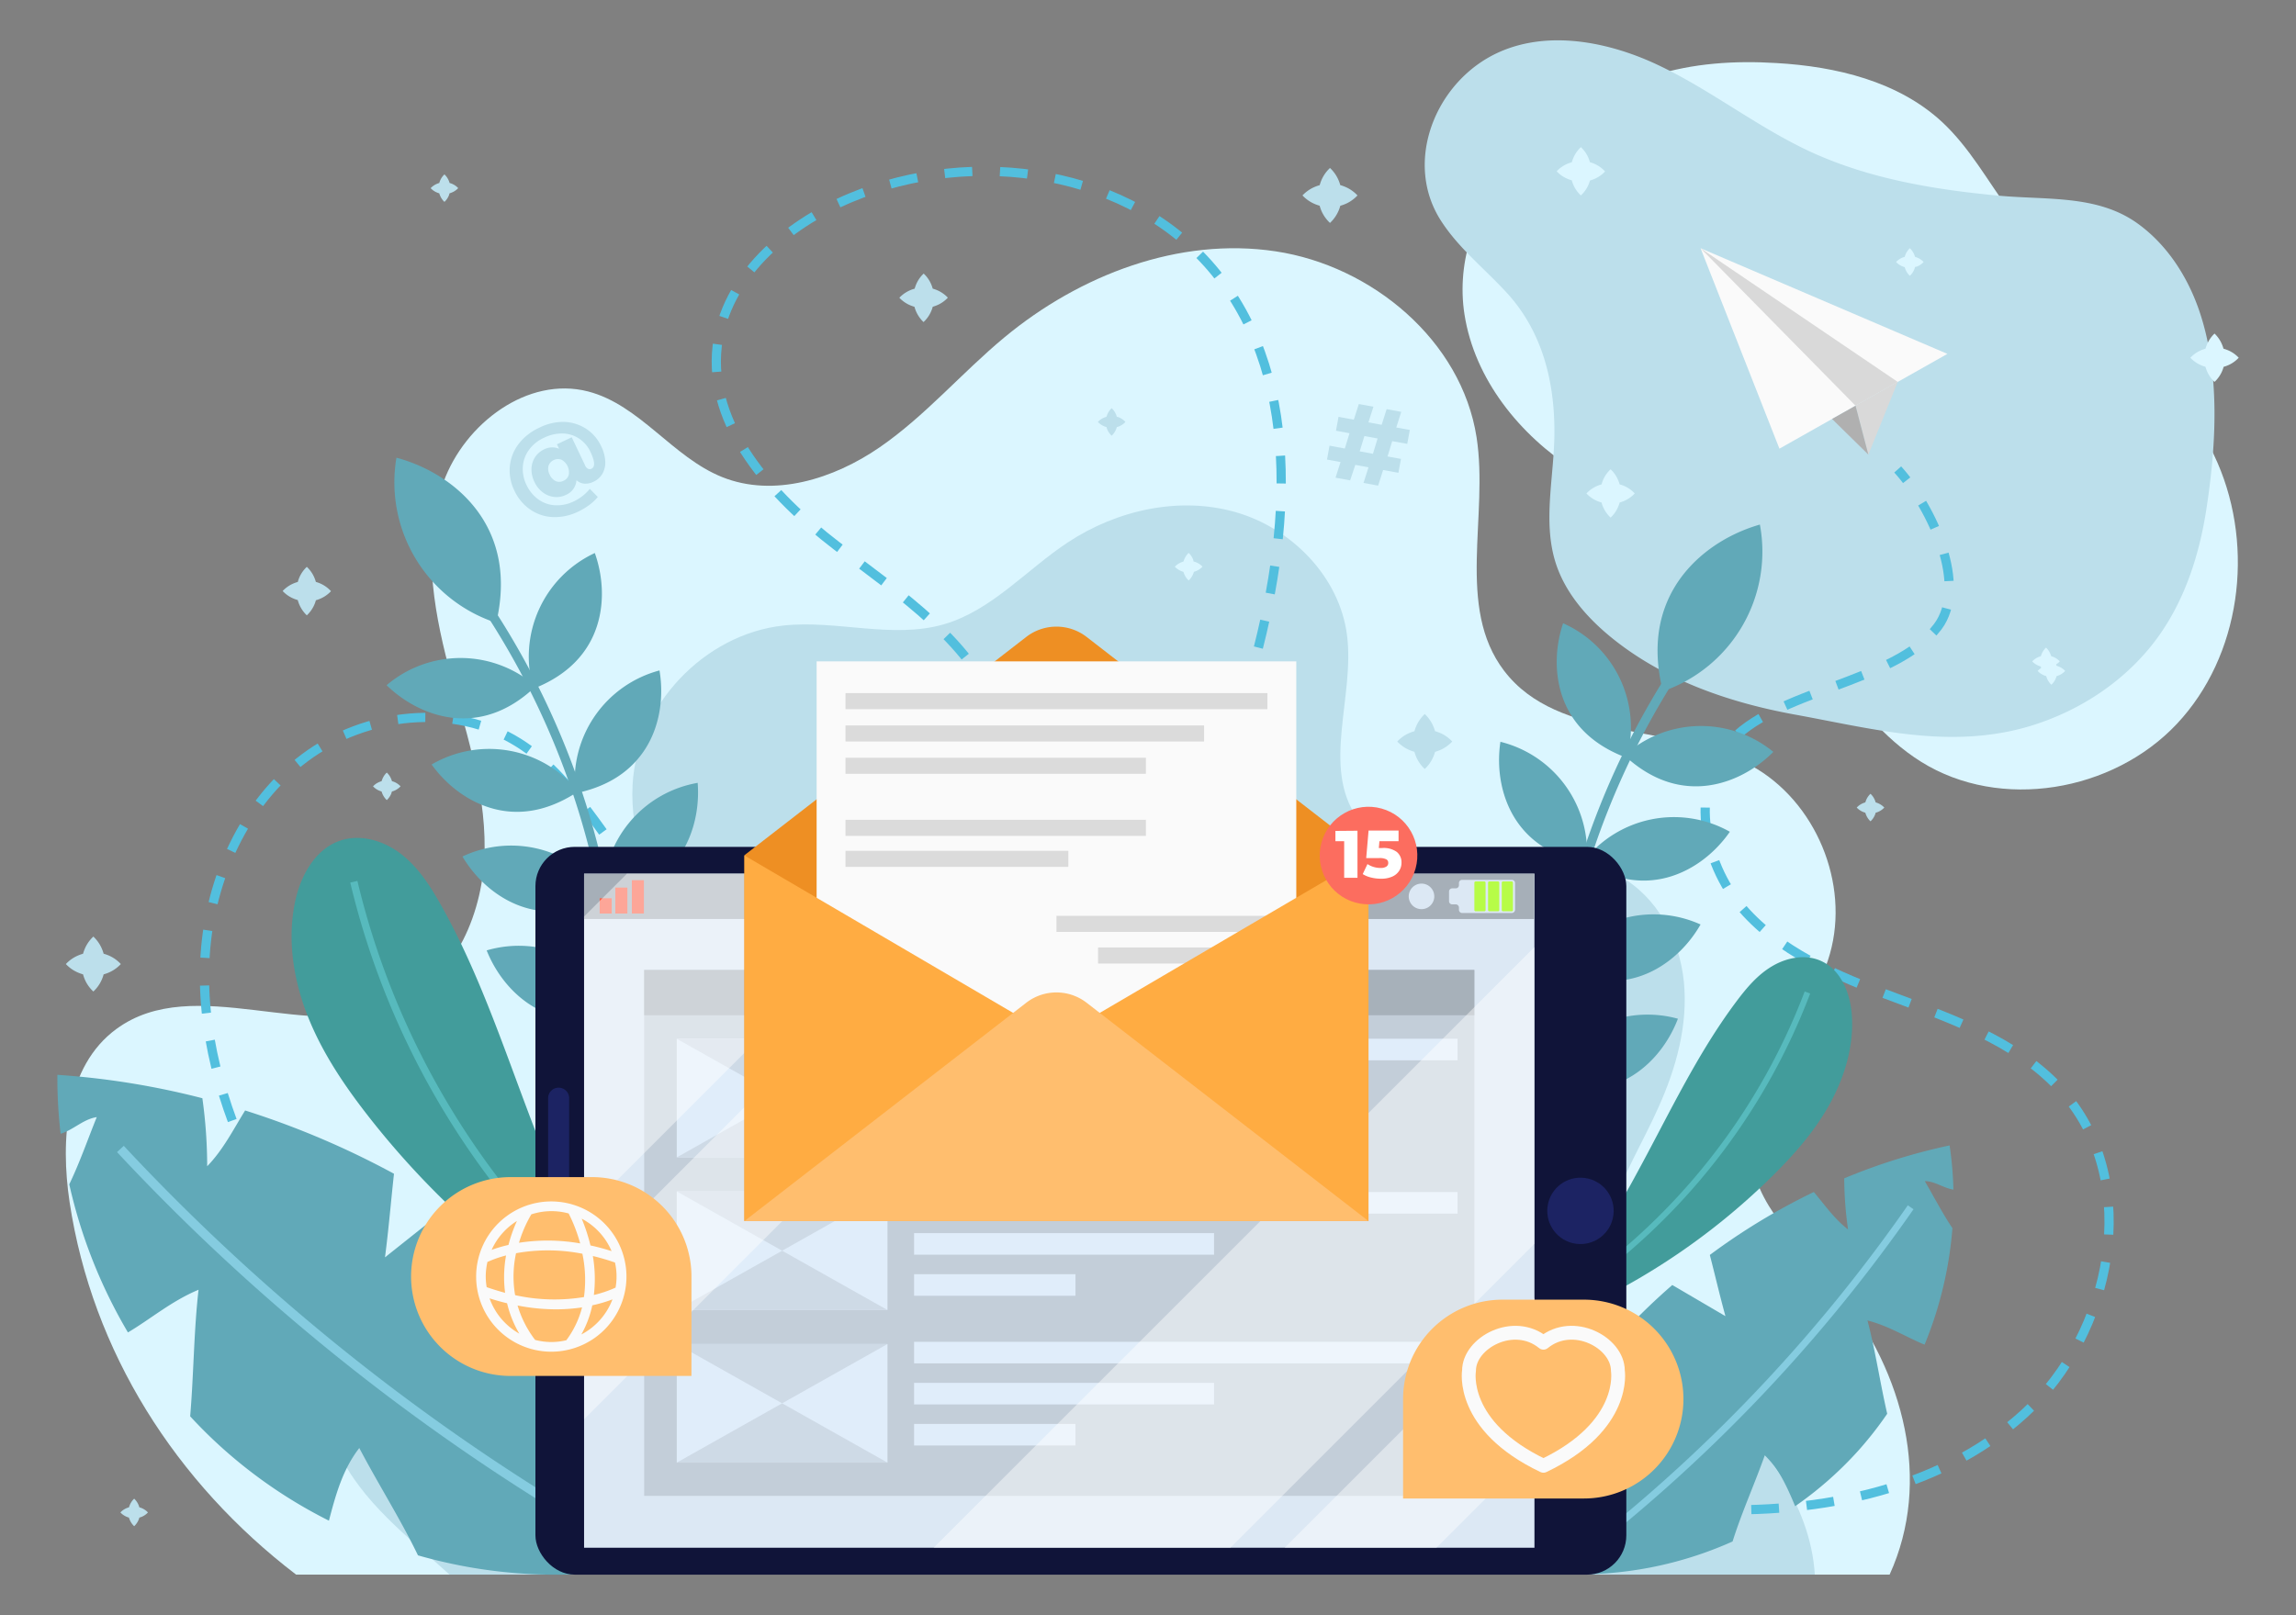
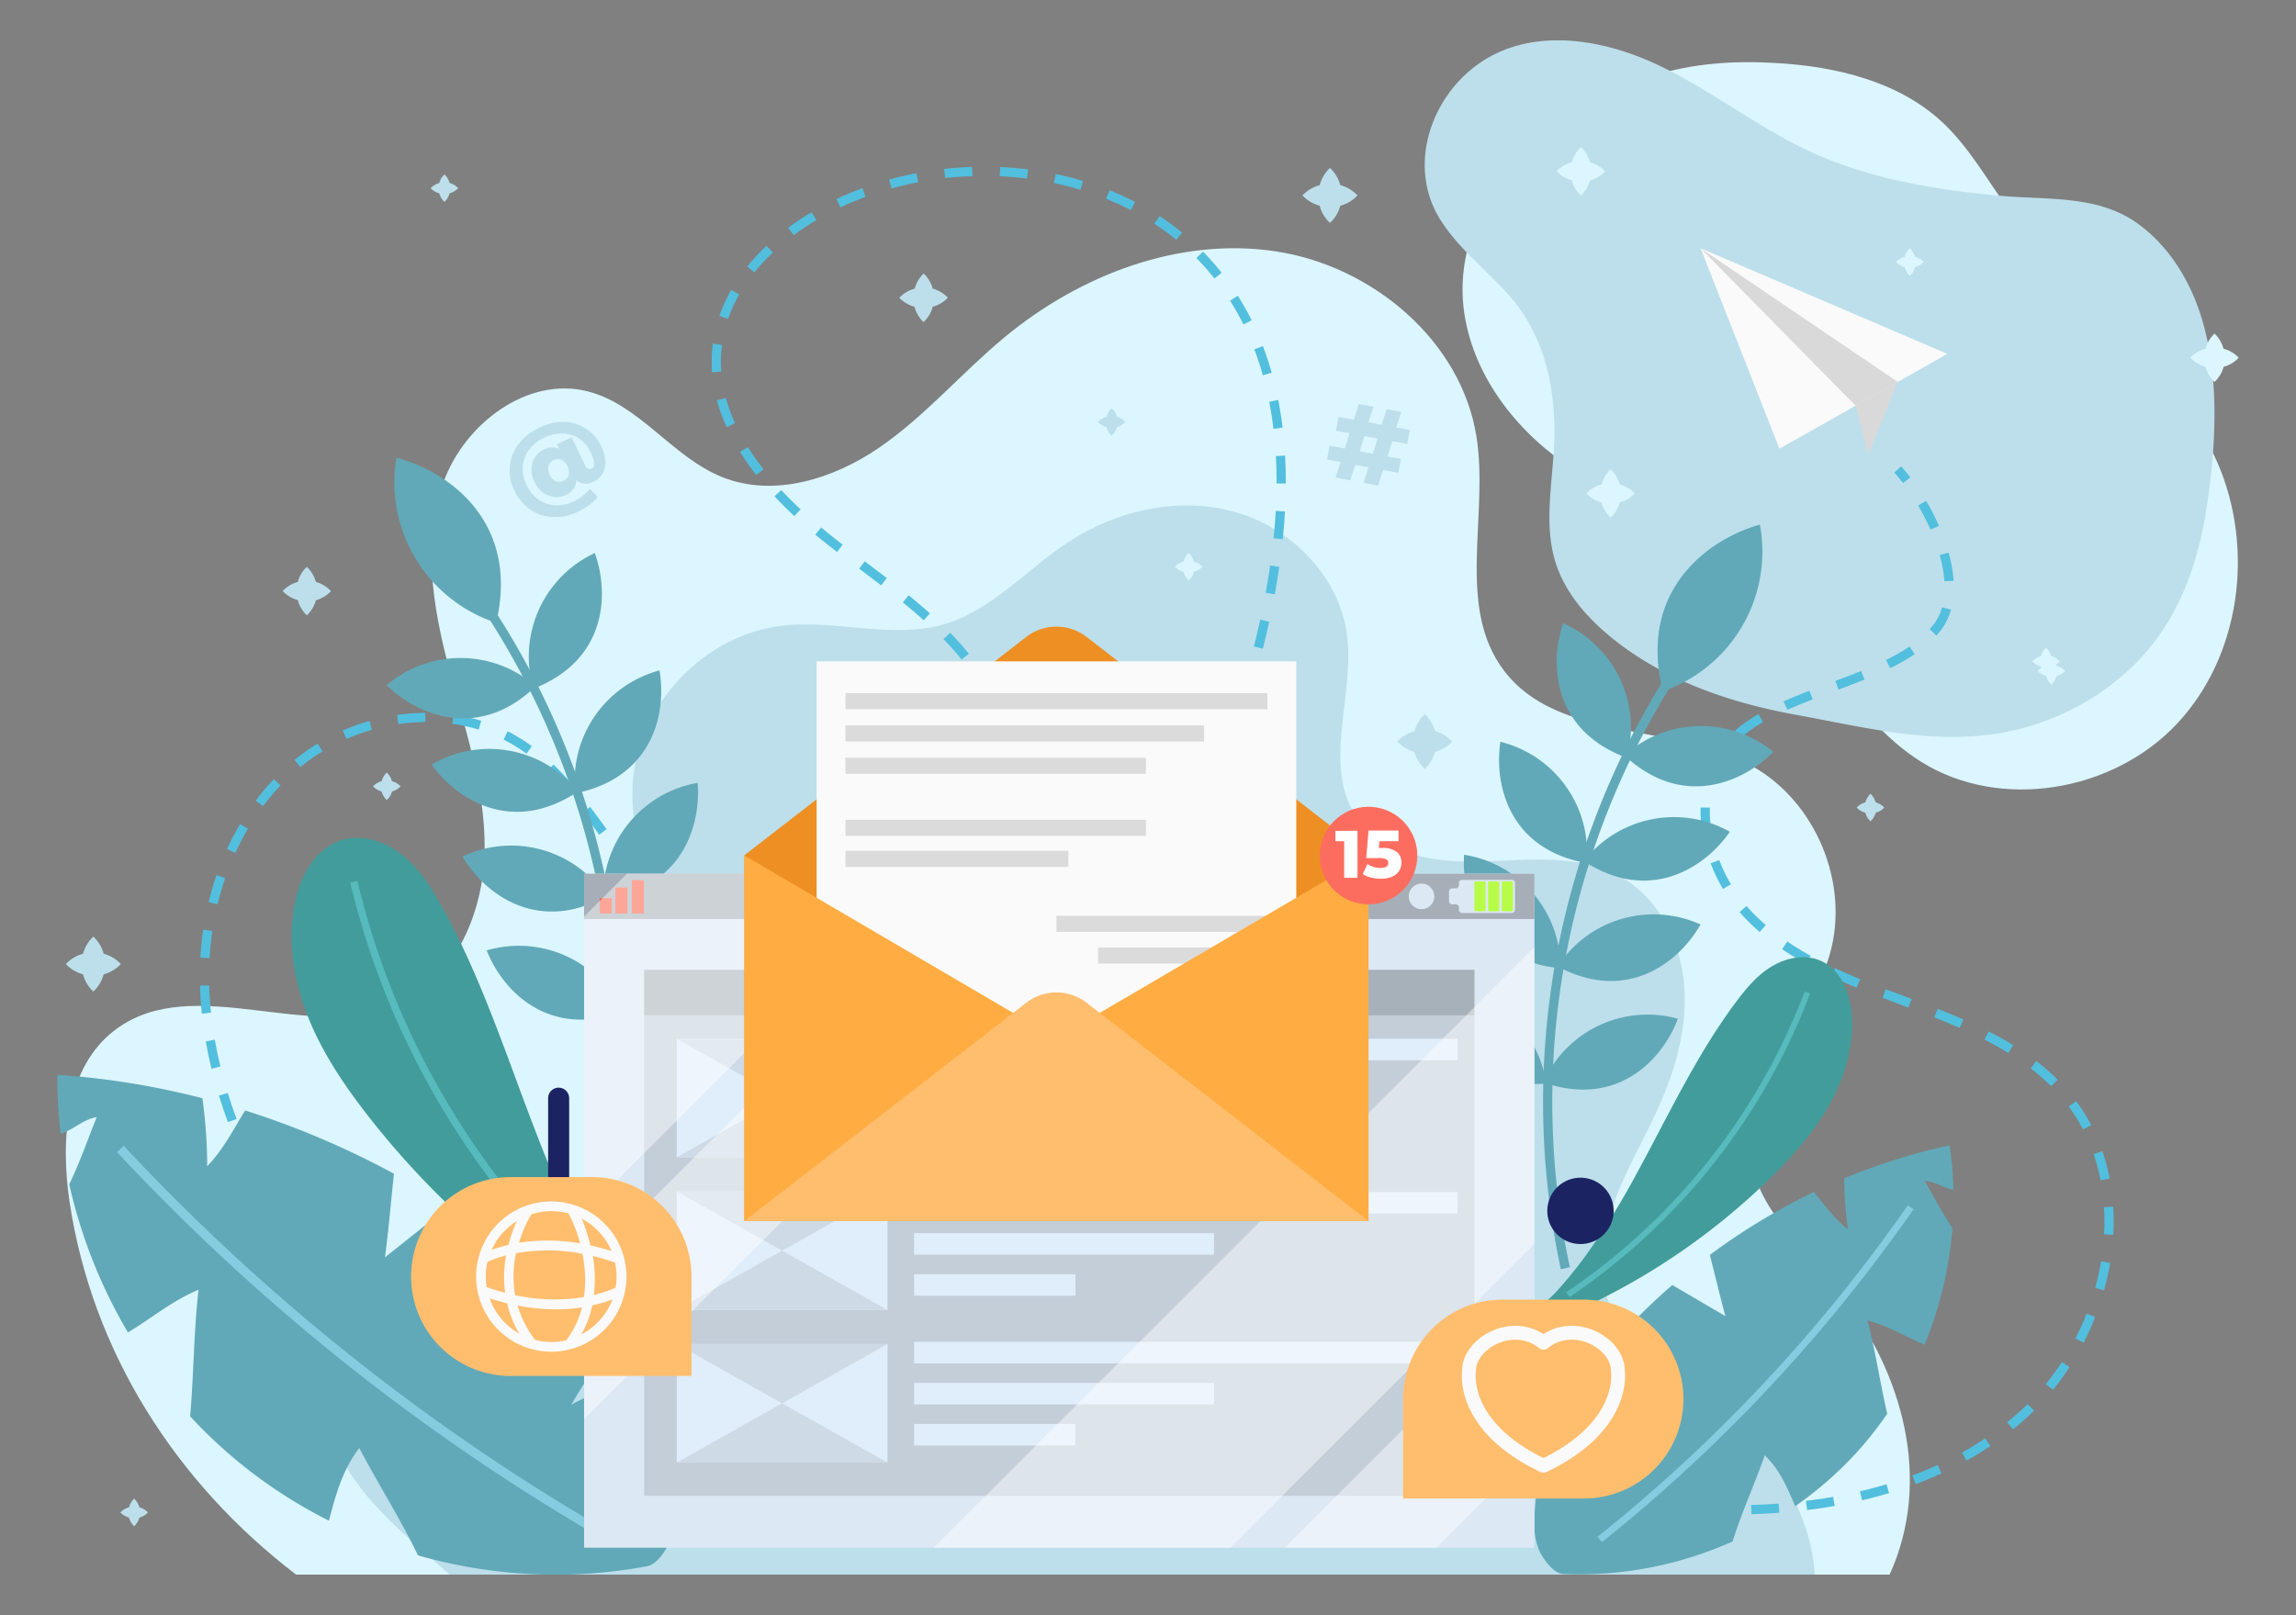
<svg xmlns="http://www.w3.org/2000/svg" id="OBJECTS" viewBox="0 0 600.3 422.37">
  <rect x="0" y="0" width="600.3" height="422.37" fill="#808080" stroke="none" />
  <defs>
    <style>.cls-1{fill:#dbf6ff;}.cls-2{fill:#bcdfeb;}.cls-3{fill:#fafafa;}.cls-4{fill:#d9d9d9;}.cls-5{fill:#b0b0b0;}.cls-10,.cls-12,.cls-13,.cls-31,.cls-6,.cls-8,.cls-9{fill:none;}.cls-6{stroke:#52bfde;stroke-dasharray:7.24;}.cls-10,.cls-12,.cls-13,.cls-6,.cls-8,.cls-9{stroke-miterlimit:10;}.cls-10,.cls-12,.cls-6{stroke-width:2.41px;}.cls-7{fill:#429c9b;}.cls-8,.cls-9{stroke:#57babd;}.cls-8{stroke-width:1.92px;}.cls-9{stroke-width:1.53px;}.cls-10{stroke:#61a9b8;}.cls-11{fill:#61a9b8;}.cls-12,.cls-13{stroke:#85cce0;}.cls-13{stroke-width:1.81px;}.cls-14{fill:#101439;}.cls-15{fill:#1c2363;}.cls-16{fill:#dce8f4;}.cls-17{fill:#a6afb8;}.cls-18{fill:#fc6047;}.cls-19{fill:#b7fc47;}.cls-20{fill:#c3ced9;}.cls-21{fill:#a7b1ba;}.cls-22{fill:#e0edfa;}.cls-23{fill:#cedae6;}.cls-24{opacity:0.44;}.cls-25{fill:#fff;}.cls-26{fill:#ee8f23;}.cls-27{fill:#dbdbdb;}.cls-28{fill:#ffac42;}.cls-29{fill:#ffbe6e;}.cls-30{fill:#fc6d5f;}.cls-31{stroke:#fafafa;stroke-linejoin:round;stroke-width:3.62px;}</style>
  </defs>
  <title>electronic-delivery</title>
  <path class="cls-1" d="M432.24,19.82c10.35-3.32,21.39-4,32.24-3.33,15.59.9,31.79,4.78,43.25,15.38,7.22,6.69,12,15.51,17.82,23.46,16.84,23,42.87,39.53,54.24,65.72,9.71,22.38,6.06,50.52-10.66,68.29s-46.14,22.82-66.83,9.9c-19.86-12.41-28.64-37.11-46.78-51.92-13-10.59-29.73-15.31-43.82-24.35-14.42-9.25-26.15-23.79-28.8-40.72-2.2-14,2.86-29.31,13.81-38.56C407.43,34.65,418.7,24.15,432.24,19.82Z" />
  <path class="cls-2" d="M522.26,191.82c-17.92,2.88-35.43-1.76-53.33-5-17.18-3.17-34.3-9.12-47.95-20.35-6.24-5.15-11.78-11.54-14.24-19.25-3.5-11-.3-22.89-.33-34.44,0-13.56-3.42-26.62-12.83-36.61C387.85,70,381.19,64.7,376.7,57.65,367.33,43,374.59,23.31,389.25,15c13.36-7.55,30.36-4.56,44.24,2s26.06,16.32,40,22.75c15.28,7,32,9.81,48.84,11.4,12.89,1.21,26-.27,36.53,7.28,7.52,5.4,12.84,13.51,15.93,22.23,5.84,16.52,4.67,35.94,2,53-1.81,11.43-5.44,22.74-12.06,32.22-8.13,11.64-20.57,20-34.17,24.07A64.09,64.09,0,0,1,522.26,191.82Z" />
  <path class="cls-1" d="M494.05,411.81H77.42C46,387.8,24.11,353.55,18.2,314.42c-2.45-16.28-1.06-35.55,12.2-45.29,20.4-15,51,3.91,74-6.56,14.84-6.75,22.16-24.28,22.31-40.58s-5.35-32-9.48-47.81-6.84-32.8-1.27-48.12,22-27.75,37.77-23.69c13.53,3.49,22.11,17.2,35.08,22.4,13.49,5.42,29.15.49,41.13-7.75s21.51-19.54,32.71-28.82c19.65-16.29,45.61-26.27,70.86-22.47s48.6,23.36,52.54,48.59c3.22,20.63-5.46,44.47,7.19,61.09,14.26,18.74,44.08,13.48,64.7,24.86,16.78,9.26,25.73,30.74,20.5,49.18-5.34,18.83-23.48,34.63-20.52,54,2.12,13.87,14.41,23.46,23.08,34.49C497.68,359.14,505.22,387.26,494.05,411.81Z" />
  <path class="cls-2" d="M474.49,411.81H117.54c-10.85-9.89-23-19-29.2-32.33s-6.15-30.65,4-41.28c12.24-12.82,32.7-11.07,49.91-15.31,19.85-4.9,37.9-20.84,40.44-41.12C186,255.58,164,231.66,165.39,205.3c1.08-20.77,18.71-39.44,39.4-41.7,14-1.53,28.48,3.59,42-.33,12.52-3.63,21.55-14.26,32.43-21.44,12.78-8.43,29.08-12.09,43.79-7.9s27.18,16.92,29.16,32.09c2.11,16.14-6.67,34.46,2.64,47.81,6.93,9.94,20.77,11.86,32.88,11.47s25-2,35.68,3.78c9.9,5.38,15.79,16.53,16.89,27.74s-2,22.48-6.64,32.76c-4,9-9.24,17.48-12.28,26.85s-3.66,20.13,1.29,28.64c5.2,9,15.3,13.63,23.54,19.93C460.7,376.13,473.4,393.52,474.49,411.81Z" />
  <polygon class="cls-3" points="444.62 64.92 465.24 117.34 509.16 92.55 444.62 64.92" />
  <polygon class="cls-4" points="444.62 64.92 485.14 106.11 496.17 99.88 444.62 64.92" />
  <polygon class="cls-4" points="496.17 99.88 488.49 118.89 485.14 106.11 496.17 99.88" />
-   <polygon class="cls-5" points="488.49 118.89 479 109.57 485.14 106.11 488.49 118.89" />
  <path class="cls-6" d="M174.94,395.55C128.45,383.3,87.91,350.12,66.7,307,58,289.17,52.34,269.4,53.65,249.61S63.84,210,79.73,198.15s39.05-14.45,55.86-3.9c16.24,10.18,24,29.72,38,42.74,16.82,15.55,43.5,20.1,63.78,9.43s31.67-36.6,24.27-58.29c-6.84-20.06-26.2-32.54-43-45.46s-33.53-31.08-31.13-52.14c2.07-18.11,18-31.72,34.81-38.78C254.52,38.23,296,44.24,317.9,71.38c23.58,29.21,19.05,71.81,8.41,107.81s-26.31,72.43-21,109.59c4.4,30.88,23.54,58.65,48.93,76.75s56.56,27.08,87.69,29,64.4-3.87,87.38-24.86S560,309.52,539.71,286c-10.52-12.2-26.22-18.39-41.32-24s-30.85-11.47-41.8-23.29-15.18-31.57-4.89-43.95c11.92-14.36,43.68-15.93,54.91-30.83,8-10.62-1.35-31.1-10.44-41.15" />
  <path class="cls-7" d="M149.07,340.56a221.29,221.29,0,0,1-52.78-48.65c-6.2-7.94-11.9-16.38-15.66-25.73S75.12,246.5,77,236.59c1.32-7.1,5.19-14.49,12-16.76,5.36-1.78,11.42.07,15.88,3.53s7.59,8.32,10.36,13.24c10.69,19,17.25,39.93,25.15,60.22a241.9,241.9,0,0,0,13,28.54,139.79,139.79,0,0,0,8.21,13.25c2.72,3.85,7.65,8,9.36,12.14C167,353.86,152.72,343,149.07,340.56Z" />
  <path class="cls-8" d="M92.51,230.6a208.93,208.93,0,0,0,65.05,108.24" />
  <path class="cls-7" d="M416.5,340.76a176.33,176.33,0,0,0,46.77-33.06c5.72-5.64,11.1-11.74,15-18.75s6.38-15,5.93-23c-.31-5.75-2.61-12-7.8-14.5-4.06-2-9-1.12-12.93,1.16s-6.86,5.8-9.56,9.41c-10.41,13.92-17.75,29.82-26.09,45.07a193,193,0,0,1-13.2,21.25,111.51,111.51,0,0,1-7.86,9.63c-2.54,2.77-6.87,5.54-8.65,8.66C400.92,349.44,413.37,342.28,416.5,340.76Z" />
  <path class="cls-9" d="M472.56,259.57a166.68,166.68,0,0,1-62.6,79" />
  <path class="cls-10" d="M157.75,313.3a207.47,207.47,0,0,0-31.2-155.69" />
  <path class="cls-11" d="M129.74,162.88a38.66,38.66,0,0,1-26.09-43.18c9.24,2.48,17.91,8.22,22.83,16.42S131.91,153.56,129.74,162.88Z" />
  <path class="cls-11" d="M139.46,180.12a29.88,29.88,0,0,1,16.06-35.49c2.47,7,2.61,15-.45,21.71S146.34,177.42,139.46,180.12Z" />
  <path class="cls-11" d="M140.08,179.48a29.84,29.84,0,0,0-39-.28c5.29,5.16,12.52,8.65,19.91,8.68S134.75,184.59,140.08,179.48Z" />
  <path class="cls-11" d="M150.43,207.48a29.86,29.86,0,0,1,22-32.14c1.22,7.28,0,15.21-4.23,21.29S157.67,206,150.43,207.48Z" />
  <path class="cls-11" d="M151.15,207a29.84,29.84,0,0,0-38.3-7.06c4.31,6,10.82,10.69,18.09,12S145,211.06,151.15,207Z" />
  <path class="cls-11" d="M157.7,234.85a29.83,29.83,0,0,1,24.71-30.11c.57,7.37-1.37,15.16-6.07,20.85S165,234,157.7,234.85Z" />
  <path class="cls-11" d="M158.46,234.39A29.85,29.85,0,0,0,120.91,224c3.77,6.35,9.85,11.59,17,13.54S152,238,158.46,234.39Z" />
  <path class="cls-11" d="M161.9,265A29.85,29.85,0,0,1,191,239.07c-.58,7.36-3.71,14.76-9.24,19.65S169.28,265.3,161.9,265Z" />
  <path class="cls-11" d="M162.72,264.63a29.84,29.84,0,0,0-35.48-16.07c2.74,6.86,7.93,13,14.67,16S155.78,267.14,162.72,264.63Z" />
  <path class="cls-10" d="M409.27,331.67a207.52,207.52,0,0,1,28.61-156.2" />
  <path class="cls-11" d="M434.77,180.79a38.65,38.65,0,0,0,25.36-43.6c-9.19,2.63-17.77,8.51-22.55,16.79S432.45,171.52,434.77,180.79Z" />
  <path class="cls-11" d="M425.34,198.2A29.83,29.83,0,0,0,408.68,163c-2.34,7-2.35,15,.83,21.69S418.42,195.62,425.34,198.2Z" />
  <path class="cls-11" d="M424.71,197.57a29.86,29.86,0,0,1,38.94-.93c-5.2,5.24-12.38,8.85-19.76,9S430.12,202.59,424.71,197.57Z" />
  <path class="cls-11" d="M414.82,225.74A29.84,29.84,0,0,0,392.29,194c-1.09,7.3.3,15.21,4.59,21.22S407.56,224.4,414.82,225.74Z" />
  <path class="cls-11" d="M414.1,225.23a29.83,29.83,0,0,1,38.18-7.7c-4.21,6.07-10.64,10.87-17.89,12.31S420.3,229.23,414.1,225.23Z" />
  <path class="cls-11" d="M408,253.23a29.85,29.85,0,0,0-25.21-29.69c-.45,7.37,1.62,15.13,6.42,20.74S400.67,252.53,408,253.23Z" />
  <path class="cls-11" d="M407.25,252.78a29.86,29.86,0,0,1,37.37-11c-3.67,6.41-9.66,11.76-16.75,13.82S413.78,256.23,407.25,252.78Z" />
  <path class="cls-11" d="M404.32,283.41A29.85,29.85,0,0,0,374.8,258c.7,7.35,4,14.69,9.57,19.49S397,283.86,404.32,283.41Z" />
  <path class="cls-11" d="M403.49,283.09a29.83,29.83,0,0,1,35.21-16.66c-2.63,6.9-7.71,13.11-14.4,16.25S410.48,285.48,403.49,283.09Z" />
  <path class="cls-11" d="M149.36,367.41c2.95-5.37,6.87-10.34,9.44-15.87a145.34,145.34,0,0,0-23.75-23.42q-8.48-6.75-17.63-12.63l-16.76,13.34c1-7.76,1.54-14.51,2.35-21.86a222.21,222.21,0,0,0-38.92-16.55c-3.1,5-5.75,10.3-9.92,14.59a128.92,128.92,0,0,0-1.26-17.79A206.8,206.8,0,0,0,15,281.1a125.9,125.9,0,0,0,.85,15.41c3.34-1,5.92-3.82,9.45-4.35C23,297.8,20.88,304,18.11,309.73a133.54,133.54,0,0,0,15.34,38.74c5.87-3.46,11.37-8.21,18.46-11.16-1.24,10.83-1.26,22.15-2.19,33.1a123.86,123.86,0,0,0,12,11.41A126.6,126.6,0,0,0,86,397.7c1.76-6.71,3.58-13.39,7.94-19,5.13,9.75,10.69,18.44,15.34,28.07a130.47,130.47,0,0,0,59.89,2.85c3.28-.63,6-5.88,7-9.07a22.42,22.42,0,0,0,.36-9.92,75.53,75.53,0,0,0-10.75-29C160,363,154.15,364.56,149.36,367.41Z" />
  <path class="cls-12" d="M154.91,399.49a550.21,550.21,0,0,1-123.43-99" />
  <path class="cls-11" d="M419,378.15c-2.77-3.68-6.22-7-8.72-10.8a109.31,109.31,0,0,1,15.17-20c3.72-3.94,7.66-7.7,11.78-11.28l13.89,8.14c-1.55-5.67-2.69-10.63-4.08-16a166.92,166.92,0,0,1,27.2-16.47c2.84,3.39,5.38,7.06,8.94,9.8a97.82,97.82,0,0,1-1-13.37,155.93,155.93,0,0,1,27.55-8.61,93.45,93.45,0,0,1,1,11.56c-2.59-.39-4.81-2.2-7.49-2.22,2.33,3.95,4.56,8.34,7.23,12.3a100.37,100.37,0,0,1-7.28,30.47c-4.74-1.94-9.34-4.9-14.93-6.33,2.08,7.93,3.3,16.35,5.16,24.4a93.92,93.92,0,0,1-7.67,9.77,95.3,95.3,0,0,1-16.4,14.41c-2-4.8-4.1-9.58-7.94-13.31-2.78,7.8-6,14.86-8.42,22.53a98.06,98.06,0,0,1-44.27,8.51c-2.51-.12-5.12-3.74-6.22-6a17.12,17.12,0,0,1-1.33-7.35,56.92,56.92,0,0,1,4.91-22.74C410.56,376,415.1,376.55,419,378.15Z" />
  <path class="cls-13" d="M418.26,402.62a413.85,413.85,0,0,0,81.29-86.88" />
-   <rect class="cls-14" x="139.99" y="221.48" width="285.22" height="190.34" rx="10.27" />
  <circle class="cls-15" cx="413.19" cy="316.65" r="8.68" transform="translate(9.78 645.66) rotate(-76.66)" />
  <path class="cls-15" d="M146.06,348.83h0a2.75,2.75,0,0,1-2.75-2.75V287.21a2.75,2.75,0,0,1,2.75-2.75h0a2.75,2.75,0,0,1,2.75,2.75v58.87A2.75,2.75,0,0,1,146.06,348.83Z" />
  <rect class="cls-16" x="152.71" y="228.5" width="248.48" height="176.28" />
  <rect class="cls-17" x="152.71" y="228.5" width="248.48" height="11.85" />
  <rect class="cls-18" x="156.79" y="234.92" width="3.15" height="4" />
  <rect class="cls-18" x="160.88" y="232.13" width="3.15" height="6.79" />
  <rect class="cls-18" x="165.2" y="230.2" width="3.15" height="8.71" />
  <path class="cls-16" d="M381.45,230.92v.58a.83.83,0,0,1-.83.83h-.93a.83.83,0,0,0-.83.83v2.53a.83.83,0,0,0,.83.83h.93a.84.84,0,0,1,.83.84v.58a.83.83,0,0,0,.83.83h13a.84.84,0,0,0,.83-.83v-7a.83.83,0,0,0-.83-.83h-13A.83.83,0,0,0,381.45,230.92Z" />
  <rect class="cls-19" x="392.64" y="230.52" width="2.93" height="7.81" rx="0.31" />
  <rect class="cls-19" x="389.06" y="230.52" width="2.93" height="7.81" rx="0.31" />
  <rect class="cls-19" x="385.48" y="230.52" width="2.93" height="7.81" rx="0.31" />
  <path class="cls-16" d="M375,234.43a3.34,3.34,0,1,1-3.34-3.34A3.33,3.33,0,0,1,375,234.43Z" />
  <rect class="cls-20" x="168.42" y="253.66" width="217.06" height="137.55" />
  <rect class="cls-21" x="168.42" y="253.66" width="217.06" height="11.86" />
  <rect class="cls-22" x="238.99" y="271.66" width="142.1" height="5.64" />
  <rect class="cls-22" x="238.99" y="282.4" width="78.43" height="5.64" />
  <rect class="cls-22" x="238.99" y="293.14" width="42.2" height="5.64" />
  <rect class="cls-22" x="238.99" y="311.76" width="142.1" height="5.64" />
  <rect class="cls-22" x="238.99" y="322.5" width="78.43" height="5.64" />
  <rect class="cls-22" x="238.99" y="333.24" width="42.2" height="5.64" />
  <rect class="cls-22" x="238.99" y="350.92" width="142.1" height="5.64" />
  <rect class="cls-22" x="238.99" y="361.66" width="78.43" height="5.64" />
  <rect class="cls-22" x="238.99" y="372.4" width="42.2" height="5.64" />
  <rect class="cls-22" x="176.94" y="271.66" width="55.1" height="31.02" />
  <polygon class="cls-23" points="176.94 302.69 204.49 287.18 232.04 302.69 176.94 302.69" />
  <polygon class="cls-23" points="232.04 271.67 204.49 287.18 176.94 271.67 232.04 271.67" />
  <rect class="cls-22" x="176.94" y="311.58" width="55.1" height="31.02" />
  <polygon class="cls-23" points="176.94 342.61 204.49 327.1 232.04 342.61 176.94 342.61" />
  <polygon class="cls-23" points="232.04 311.58 204.49 327.1 176.94 311.58 232.04 311.58" />
  <rect class="cls-22" x="176.94" y="351.5" width="55.1" height="31.02" />
  <polygon class="cls-23" points="176.94 382.52 204.49 367.01 232.04 382.52 176.94 382.52" />
  <polygon class="cls-23" points="232.04 351.5 204.49 367.01 176.94 351.5 232.04 351.5" />
  <g class="cls-24">
    <polygon class="cls-25" points="241.5 228.5 152.71 317.3 152.71 239.7 163.92 228.5 241.5 228.5" />
    <polygon class="cls-25" points="295.39 228.5 152.71 371.18 152.71 331.49 255.7 228.5 295.39 228.5" />
  </g>
  <g class="cls-24">
    <polygon class="cls-25" points="401.19 247.69 401.19 325.28 321.68 404.78 244.1 404.78 401.19 247.69" />
    <polygon class="cls-25" points="401.19 339.47 401.19 379.16 375.56 404.78 335.88 404.78 401.19 339.47" />
  </g>
  <path class="cls-26" d="M194.63,223.67l73.67-57.08a12.91,12.91,0,0,1,15.82,0l73.67,57.08v95.67H194.63Z" />
  <rect class="cls-3" x="213.51" y="172.97" width="125.41" height="137.92" />
  <rect class="cls-27" x="221.06" y="181.27" width="110.31" height="4.2" />
  <rect class="cls-27" x="221.06" y="189.72" width="93.75" height="4.2" />
  <rect class="cls-27" x="221.06" y="198.17" width="78.54" height="4.2" />
  <rect class="cls-27" x="221.06" y="214.4" width="78.54" height="4.21" />
  <rect class="cls-27" x="221.06" y="222.51" width="58.26" height="4.2" />
  <rect class="cls-27" x="276.21" y="239.51" width="58.26" height="4.21" />
  <rect class="cls-27" x="287.09" y="247.79" width="47.38" height="4.2" />
  <polygon class="cls-28" points="276.21 271.54 194.63 223.73 194.63 319.34 276.21 271.54" />
  <polygon class="cls-28" points="276.21 271.54 357.79 223.73 357.79 319.34 276.21 271.54" />
  <path class="cls-29" d="M268.3,262.26l-73.67,57.08H357.79l-73.67-57.08A12.91,12.91,0,0,0,268.3,262.26Z" />
  <circle class="cls-30" cx="357.79" cy="223.73" r="12.76" transform="translate(46.45 508.58) rotate(-74.47)" />
  <path class="cls-25" d="M354.92,217.26v12.31h-3.48V220h-2.29v-2.69Z" />
  <path class="cls-25" d="M365.19,222.8a3.49,3.49,0,0,1,1.24,2.81,3.88,3.88,0,0,1-.59,2.1,4.06,4.06,0,0,1-1.79,1.53,7,7,0,0,1-3,.57,10.63,10.63,0,0,1-2.57-.31,7.28,7.28,0,0,1-2.19-.9l1.24-2.62a6.23,6.23,0,0,0,1.63.76A6.46,6.46,0,0,0,361,227a2.63,2.63,0,0,0,1.43-.34,1.07,1.07,0,0,0,.53-1,1,1,0,0,0-.52-.93,4,4,0,0,0-1.87-.32H357.2l.62-7.19h7.84V220h-5l-.16,1.79h.83A5.81,5.81,0,0,1,365.19,222.8Z" />
  <path class="cls-2" d="M147.48,110.34a11.2,11.2,0,0,1,5.77,1.8,10.94,10.94,0,0,1,3.93,4.56,10,10,0,0,1,1.07,4,5.92,5.92,0,0,1-.75,3.21,5.18,5.18,0,0,1-2.31,2.07,4.71,4.71,0,0,1-2.41.51,3.45,3.45,0,0,1-2.06-.91,4.51,4.51,0,0,1-2.86,3.89,5.4,5.4,0,0,1-3,.49,5.87,5.87,0,0,1-2.93-1.18,7.1,7.1,0,0,1-2.2-2.76,7.32,7.32,0,0,1-.77-3.45,5.9,5.9,0,0,1,.93-3,5.63,5.63,0,0,1,2.28-2,4.67,4.67,0,0,1,4-.21l-.56-1.16,3.87-1.84,3.44,7.23a1.86,1.86,0,0,0,.8,1,1.06,1.06,0,0,0,.92,0c1-.47.91-1.94-.25-4.39a8.48,8.48,0,0,0-3-3.51,8.06,8.06,0,0,0-4.28-1.32,10.57,10.57,0,0,0-4.9,1.13,9.85,9.85,0,0,0-3.92,3.17,8.34,8.34,0,0,0-1.59,4.38,9.34,9.34,0,0,0,.94,4.74,9.72,9.72,0,0,0,3.09,3.8,8.22,8.22,0,0,0,4.36,1.55,9.89,9.89,0,0,0,4.9-1,12,12,0,0,0,4.22-3.29l2.09,2.12a12.12,12.12,0,0,1-2.18,2.06,17,17,0,0,1-2.88,1.74,13.82,13.82,0,0,1-6.74,1.46,11.2,11.2,0,0,1-5.91-2,12.18,12.18,0,0,1-4.1-4.92,12,12,0,0,1-1.2-6.25,11.39,11.39,0,0,1,2.23-5.85,14.13,14.13,0,0,1,5.44-4.33A13.9,13.9,0,0,1,147.48,110.34Zm1.22,13.88a3.78,3.78,0,0,0-1.91-4,2.63,2.63,0,0,0-3.38,1.61,3.18,3.18,0,0,0,.31,2.3,3.28,3.28,0,0,0,1.59,1.7,2.37,2.37,0,0,0,2-.08A2.43,2.43,0,0,0,148.7,124.22Z" />
  <path class="cls-2" d="M364,115.38l-1.22,4,3.51.64-.67,3.63-4-.73-1.3,4.09-3.82-.71,1.3-4.08-3.45-.64L353,125.63l-3.82-.7,1.31-4.09-3.54-.65.66-3.63,4,.74,1.23-4-3.54-.65.66-3.63,4,.74,1.31-4.09,3.82.7-1.31,4.09,3.46.64,1.3-4.09,3.82.7-1.3,4.09,3.54.65-.67,3.63Zm-3.82-.7-3.45-.64-1.23,4,3.46.64Z" />
  <path class="cls-29" d="M180.78,359.85h-47.3a26,26,0,0,1-26-26h0a26,26,0,0,1,26-26h21.31a26,26,0,0,1,26,26Z" />
  <path class="cls-3" d="M144.13,314.21a19.65,19.65,0,1,0,19.66,19.65A19.68,19.68,0,0,0,144.13,314.21ZM127,333.86a17.21,17.21,0,0,1,.44-3.82,29.51,29.51,0,0,1,4.87-1.7,31.87,31.87,0,0,0-.25,9.77q-2.33-.62-4.82-1.48A18.16,18.16,0,0,1,127,333.86Zm7.9-6.1a47,47,0,0,1,17.37.13,33.1,33.1,0,0,1,.41,11.33,47.61,47.61,0,0,1-18-.5A28.69,28.69,0,0,1,134.92,327.76Zm20,.7a59.82,59.82,0,0,1,5.89,1.73,16.43,16.43,0,0,1,.15,6.56,30.92,30.92,0,0,1-5.67,1.93A35.48,35.48,0,0,0,155,328.46Zm5-1.26c-1.9-.6-3.74-1.1-5.52-1.48a46.72,46.72,0,0,0-2.29-7A17.2,17.2,0,0,1,159.9,327.2Zm-11.21-9.82a41.45,41.45,0,0,1,3,7.81,49.13,49.13,0,0,0-16-.17,33.28,33.28,0,0,1,3.23-7.43,16.92,16.92,0,0,1,9.84-.21Zm-13.56,2a38.12,38.12,0,0,0-2.19,6.21,37,37,0,0,0-4.4,1.29A17.19,17.19,0,0,1,135.13,319.34ZM128,339.56c1.57.5,3.09.93,4.58,1.28a28.41,28.41,0,0,0,3.19,7.94A17.19,17.19,0,0,1,128,339.56Zm11.91,10.87a27.8,27.8,0,0,1-4.59-9,52.7,52.7,0,0,0,10,1,45.4,45.4,0,0,0,6.86-.51,24.54,24.54,0,0,1-4.11,8.59,16.74,16.74,0,0,1-3.91.47A17.23,17.23,0,0,1,139.92,350.43ZM152,349a27,27,0,0,0,2.86-7.62,36.26,36.26,0,0,0,5.27-1.55A17.2,17.2,0,0,1,152,349Z" />
  <path class="cls-29" d="M392.84,340h47.3a0,0,0,0,1,0,0v26a26,26,0,0,1-26,26H392.84a26,26,0,0,1-26-26v0a26,26,0,0,1,26-26Z" transform="translate(806.98 731.9) rotate(180)" />
  <path class="cls-31" d="M423,358.48c0-7.35-11.69-13.67-19.46-7.32-7.77-6.35-19.46,0-19.46,7.32,0,0-2.51,14.42,19.46,24.87C425.47,372.9,423,358.48,423,358.48Z" />
  <path class="cls-2" d="M351.32,48.71c-.3-.12-.6-.21-.9-.3-.08-.29-.18-.59-.29-.89a9.46,9.46,0,0,0-2.4-3.59,9.46,9.46,0,0,0-2.4,3.59c-.11.3-.21.6-.29.9-.3.09-.6.18-.9.3a9.53,9.53,0,0,0-3.6,2.39,9.45,9.45,0,0,0,3.6,2.4,9.24,9.24,0,0,0,.89.29c.08.31.18.61.29.91a9.45,9.45,0,0,0,2.41,3.59,9.45,9.45,0,0,0,2.41-3.59c.11-.3.21-.6.29-.9a9.24,9.24,0,0,0,.89-.29,9.37,9.37,0,0,0,3.6-2.41A9.45,9.45,0,0,0,351.32,48.71Z" />
  <path class="cls-2" d="M28,249.72c-.3-.11-.6-.21-.9-.29-.09-.3-.18-.6-.3-.9a9.5,9.5,0,0,0-2.39-3.59,9.42,9.42,0,0,0-2.4,3.59c-.12.3-.21.6-.3.9-.3.09-.6.18-.9.3a9.42,9.42,0,0,0-3.59,2.4,9.5,9.5,0,0,0,3.59,2.39c.3.12.6.21.9.3.08.3.18.6.29.9a9.26,9.26,0,0,0,2.41,3.59,9.34,9.34,0,0,0,2.4-3.59c.11-.3.21-.6.29-.9.3-.08.6-.18.9-.29a9.34,9.34,0,0,0,3.59-2.4A9.26,9.26,0,0,0,28,249.72Z" />
  <path class="cls-2" d="M376.1,191.52c-.3-.11-.6-.21-.9-.29-.09-.3-.18-.6-.3-.9a9.57,9.57,0,0,0-2.39-3.59,9.49,9.49,0,0,0-2.4,3.59c-.12.3-.21.6-.3.91-.3.08-.6.18-.9.29a9.42,9.42,0,0,0-3.59,2.4,9.5,9.5,0,0,0,3.59,2.39c.3.12.6.21.9.3.08.3.18.6.29.9a9.26,9.26,0,0,0,2.41,3.59,9.34,9.34,0,0,0,2.4-3.59,8.36,8.36,0,0,0,.29-.89c.3-.09.6-.18.9-.3a9.34,9.34,0,0,0,3.59-2.4A9.26,9.26,0,0,0,376.1,191.52Z" />
  <path class="cls-1" d="M501.14,67.32a4,4,0,0,0-.45-.15,4,4,0,0,0-.15-.45,4.72,4.72,0,0,0-1.2-1.8,4.72,4.72,0,0,0-1.2,1.8,4,4,0,0,0-.15.45l-.45.15a4.72,4.72,0,0,0-1.8,1.2,4.72,4.72,0,0,0,1.8,1.2,4,4,0,0,0,.45.15,4,4,0,0,0,.15.45,4.68,4.68,0,0,0,1.2,1.81,4.6,4.6,0,0,0,1.21-1.81c.05-.14.1-.29.14-.44s.3-.09.45-.15a4.64,4.64,0,0,0,1.8-1.21A4.72,4.72,0,0,0,501.14,67.32Z" />
  <path class="cls-1" d="M538.15,174.27a4,4,0,0,0-.45-.15c-.05-.15-.09-.3-.15-.45a4.72,4.72,0,0,0-1.2-1.8,4.72,4.72,0,0,0-1.2,1.8,4,4,0,0,0-.15.45l-.45.15a4.84,4.84,0,0,0-1.8,1.2,4.88,4.88,0,0,0,1.8,1.21l.44.14.15.46a4.64,4.64,0,0,0,1.21,1.8,4.72,4.72,0,0,0,1.2-1.8,4,4,0,0,0,.15-.45l.45-.15a4.64,4.64,0,0,0,1.8-1.21A4.72,4.72,0,0,0,538.15,174.27Z" />
  <path class="cls-1" d="M536.74,171.76l-.45-.14c0-.15-.09-.3-.15-.45a4.72,4.72,0,0,0-1.2-1.8,4.72,4.72,0,0,0-1.2,1.8,4,4,0,0,0-.15.45,4,4,0,0,0-.45.15,4.72,4.72,0,0,0-1.8,1.2,4.72,4.72,0,0,0,1.8,1.2l.44.15c0,.15.09.3.15.45a4.64,4.64,0,0,0,1.21,1.8,4.72,4.72,0,0,0,1.2-1.8,4,4,0,0,0,.15-.45,4,4,0,0,0,.45-.15,4.72,4.72,0,0,0,1.8-1.2A4.76,4.76,0,0,0,536.74,171.76Z" />
  <path class="cls-2" d="M102.93,204.44l-.45-.14a4,4,0,0,0-.15-.45,4.72,4.72,0,0,0-1.2-1.8,4.72,4.72,0,0,0-1.2,1.8,4,4,0,0,0-.15.45,4,4,0,0,0-.45.15,4.72,4.72,0,0,0-1.8,1.2,4.72,4.72,0,0,0,1.8,1.2,4,4,0,0,0,.45.15c0,.15.09.3.14.45a4.88,4.88,0,0,0,1.21,1.8,4.88,4.88,0,0,0,1.21-1.8c0-.15.1-.3.14-.45l.45-.14a4.88,4.88,0,0,0,1.8-1.21A4.88,4.88,0,0,0,102.93,204.44Z" />
  <path class="cls-2" d="M36.88,394.35l-.45-.15a4,4,0,0,0-.15-.45,4.72,4.72,0,0,0-1.2-1.8,4.72,4.72,0,0,0-1.2,1.8,4,4,0,0,0-.15.45l-.45.15a4.72,4.72,0,0,0-1.8,1.2,4.72,4.72,0,0,0,1.8,1.2,4,4,0,0,0,.45.15c0,.15.09.3.14.45a4.88,4.88,0,0,0,1.21,1.8,4.88,4.88,0,0,0,1.21-1.8c.05-.15.1-.3.14-.45l.45-.14a4.64,4.64,0,0,0,1.8-1.21A4.72,4.72,0,0,0,36.88,394.35Z" />
  <path class="cls-2" d="M292.49,109.13A4,4,0,0,0,292,109a4,4,0,0,0-.15-.45,4.72,4.72,0,0,0-1.2-1.8,4.72,4.72,0,0,0-1.2,1.8,4,4,0,0,0-.15.45,4,4,0,0,0-.45.15,4.72,4.72,0,0,0-1.8,1.2,4.72,4.72,0,0,0,1.8,1.2l.44.15.15.45a4.64,4.64,0,0,0,1.21,1.8,4.72,4.72,0,0,0,1.2-1.8,4,4,0,0,0,.15-.45l.45-.14a4.64,4.64,0,0,0,1.8-1.21A4.72,4.72,0,0,0,292.49,109.13Z" />
  <path class="cls-2" d="M118,48l-.45-.15a4.59,4.59,0,0,0-.15-.44,4.72,4.72,0,0,0-1.2-1.8,4.72,4.72,0,0,0-1.2,1.8,4,4,0,0,0-.15.45,4,4,0,0,0-.45.15,4.72,4.72,0,0,0-1.8,1.2,4.72,4.72,0,0,0,1.8,1.2,4,4,0,0,0,.45.15A4,4,0,0,0,115,51a4.72,4.72,0,0,0,1.2,1.8,4.76,4.76,0,0,0,1.21-1.8c0-.15.1-.3.14-.45a4,4,0,0,0,.45-.15,4.72,4.72,0,0,0,1.8-1.2A4.64,4.64,0,0,0,118,48Z" />
  <path class="cls-2" d="M490.85,210a4,4,0,0,0-.45-.15,4,4,0,0,0-.15-.45,4.72,4.72,0,0,0-1.2-1.8,4.72,4.72,0,0,0-1.2,1.8,4,4,0,0,0-.15.45,4,4,0,0,0-.45.15,4.72,4.72,0,0,0-1.8,1.2,4.72,4.72,0,0,0,1.8,1.2,4,4,0,0,0,.45.15,4,4,0,0,0,.15.45,4.72,4.72,0,0,0,1.2,1.8,4.64,4.64,0,0,0,1.21-1.8,3.88,3.88,0,0,0,.14-.45l.45-.14a4.74,4.74,0,0,0,1.81-1.21A4.83,4.83,0,0,0,490.85,210Z" />
  <path class="cls-1" d="M312.58,147c-.15-.06-.3-.1-.46-.15s-.09-.29-.14-.44a4.83,4.83,0,0,0-1.2-1.81,4.83,4.83,0,0,0-1.2,1.81,4,4,0,0,0-.15.45,4,4,0,0,0-.45.15,4.75,4.75,0,0,0-1.81,1.2,4.75,4.75,0,0,0,1.81,1.2c.14.06.29.1.44.15a4,4,0,0,0,.15.45,4.64,4.64,0,0,0,1.21,1.8A4.72,4.72,0,0,0,312,150a4,4,0,0,0,.15-.45,4,4,0,0,0,.45-.15,4.72,4.72,0,0,0,1.8-1.2A4.64,4.64,0,0,0,312.58,147Z" />
  <path class="cls-2" d="M244.66,75.75a8.1,8.1,0,0,0-.79-.26c-.08-.26-.16-.52-.26-.78a8.25,8.25,0,0,0-2.11-3.16,8.22,8.22,0,0,0-2.1,3.16,7.3,7.3,0,0,0-.26.79,8.51,8.51,0,0,0-4,2.37,8.37,8.37,0,0,0,3.16,2.1c.27.1.53.19.79.26a8.61,8.61,0,0,0,2.37,4A8.29,8.29,0,0,0,243.62,81a7.83,7.83,0,0,0,.25-.78,7.3,7.3,0,0,0,.79-.26,8.21,8.21,0,0,0,3.16-2.11A8.36,8.36,0,0,0,244.66,75.75Z" />
  <path class="cls-2" d="M83.38,152.45c-.26-.1-.53-.18-.79-.26-.08-.26-.16-.52-.26-.78a8.37,8.37,0,0,0-2.11-3.16,8.37,8.37,0,0,0-2.11,3.16,8,8,0,0,0-.25.79,8.27,8.27,0,0,0-.8.26,8.4,8.4,0,0,0-3.16,2.11,8.37,8.37,0,0,0,3.16,2.1,8.1,8.1,0,0,0,.79.26,8.51,8.51,0,0,0,2.37,4,8.44,8.44,0,0,0,2.12-3.16c.1-.27.18-.53.25-.79a7.3,7.3,0,0,0,.79-.26,8.21,8.21,0,0,0,3.16-2.11A8.36,8.36,0,0,0,83.38,152.45Z" />
  <path class="cls-1" d="M424.25,126.93a8,8,0,0,0-.79-.25,7.3,7.3,0,0,0-.26-.79,8.29,8.29,0,0,0-2.1-3.16,8.21,8.21,0,0,0-2.11,3.16,8.1,8.1,0,0,0-.26.79c-.27.08-.53.16-.79.26a8.37,8.37,0,0,0-3.16,2.11,8.37,8.37,0,0,0,3.16,2.11,7.83,7.83,0,0,0,.78.25,8.27,8.27,0,0,0,.26.8,8.44,8.44,0,0,0,2.12,3.16,8.29,8.29,0,0,0,2.11-3.16c.1-.26.18-.53.26-.79a7.92,7.92,0,0,0,.78-.26,8.14,8.14,0,0,0,3.16-2.11A8.29,8.29,0,0,0,424.25,126.93Z" />
  <path class="cls-1" d="M582.13,91.45a8.1,8.1,0,0,0-.79-.26,8.1,8.1,0,0,0-.26-.79A8.4,8.4,0,0,0,579,87.24a8.37,8.37,0,0,0-2.1,3.16c-.1.27-.19.53-.26.79-.27.08-.53.16-.8.26a8.53,8.53,0,0,0-3.16,2.11,8.53,8.53,0,0,0,3.16,2.11c.27.1.53.18.79.26a8.1,8.1,0,0,0,.26.79A8.21,8.21,0,0,0,579,99.88a8.36,8.36,0,0,0,2.12-3.16c.1-.26.18-.52.26-.79a7.83,7.83,0,0,0,.78-.25,8.29,8.29,0,0,0,3.16-2.12A8.14,8.14,0,0,0,582.13,91.45Z" />
  <path class="cls-1" d="M416.49,42.68a8.27,8.27,0,0,0-.8-.26,7.83,7.83,0,0,0-.25-.78,8.37,8.37,0,0,0-2.11-3.16,8.37,8.37,0,0,0-2.11,3.16c-.1.26-.18.53-.26.79-.26.07-.52.16-.79.26A8.21,8.21,0,0,0,407,44.8a8.29,8.29,0,0,0,3.16,2.1,7.3,7.3,0,0,0,.79.26,8.27,8.27,0,0,0,.26.8,8.19,8.19,0,0,0,2.11,3.15A8.19,8.19,0,0,0,415.44,48c.1-.27.19-.53.26-.79a8.1,8.1,0,0,0,.79-.26,8.21,8.21,0,0,0,3.16-2.11A8.36,8.36,0,0,0,416.49,42.68Z" />
</svg>